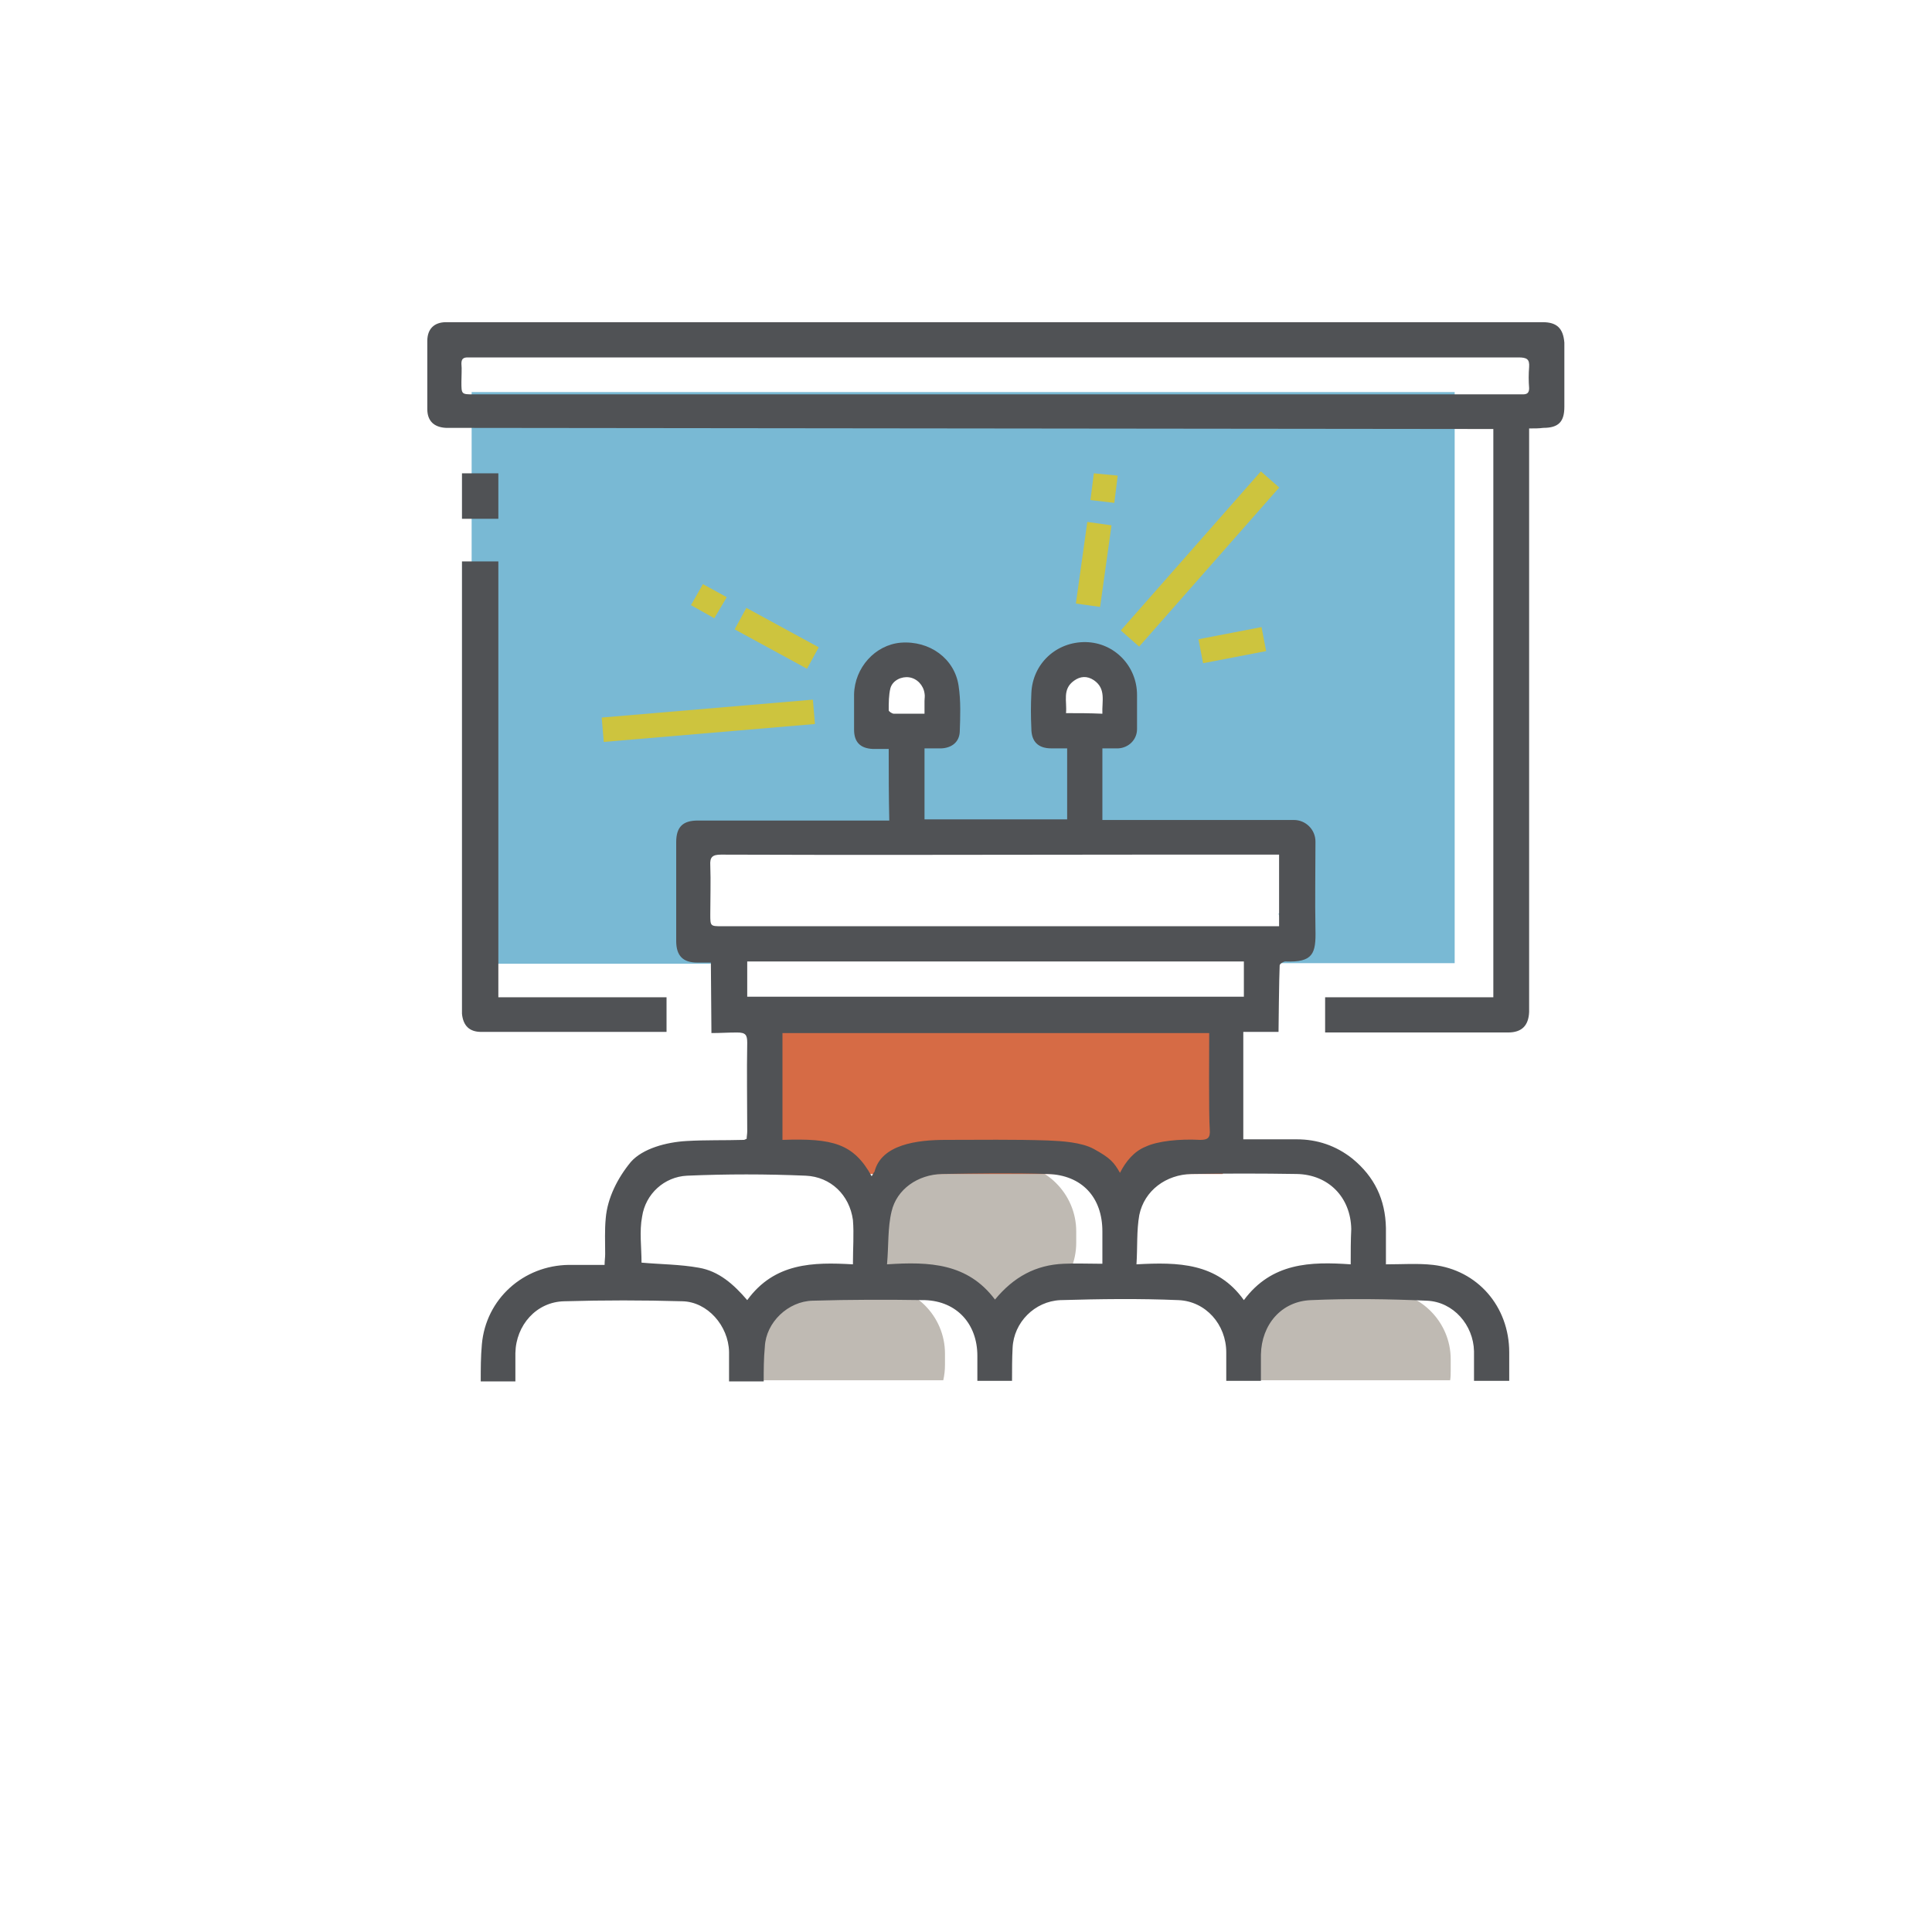
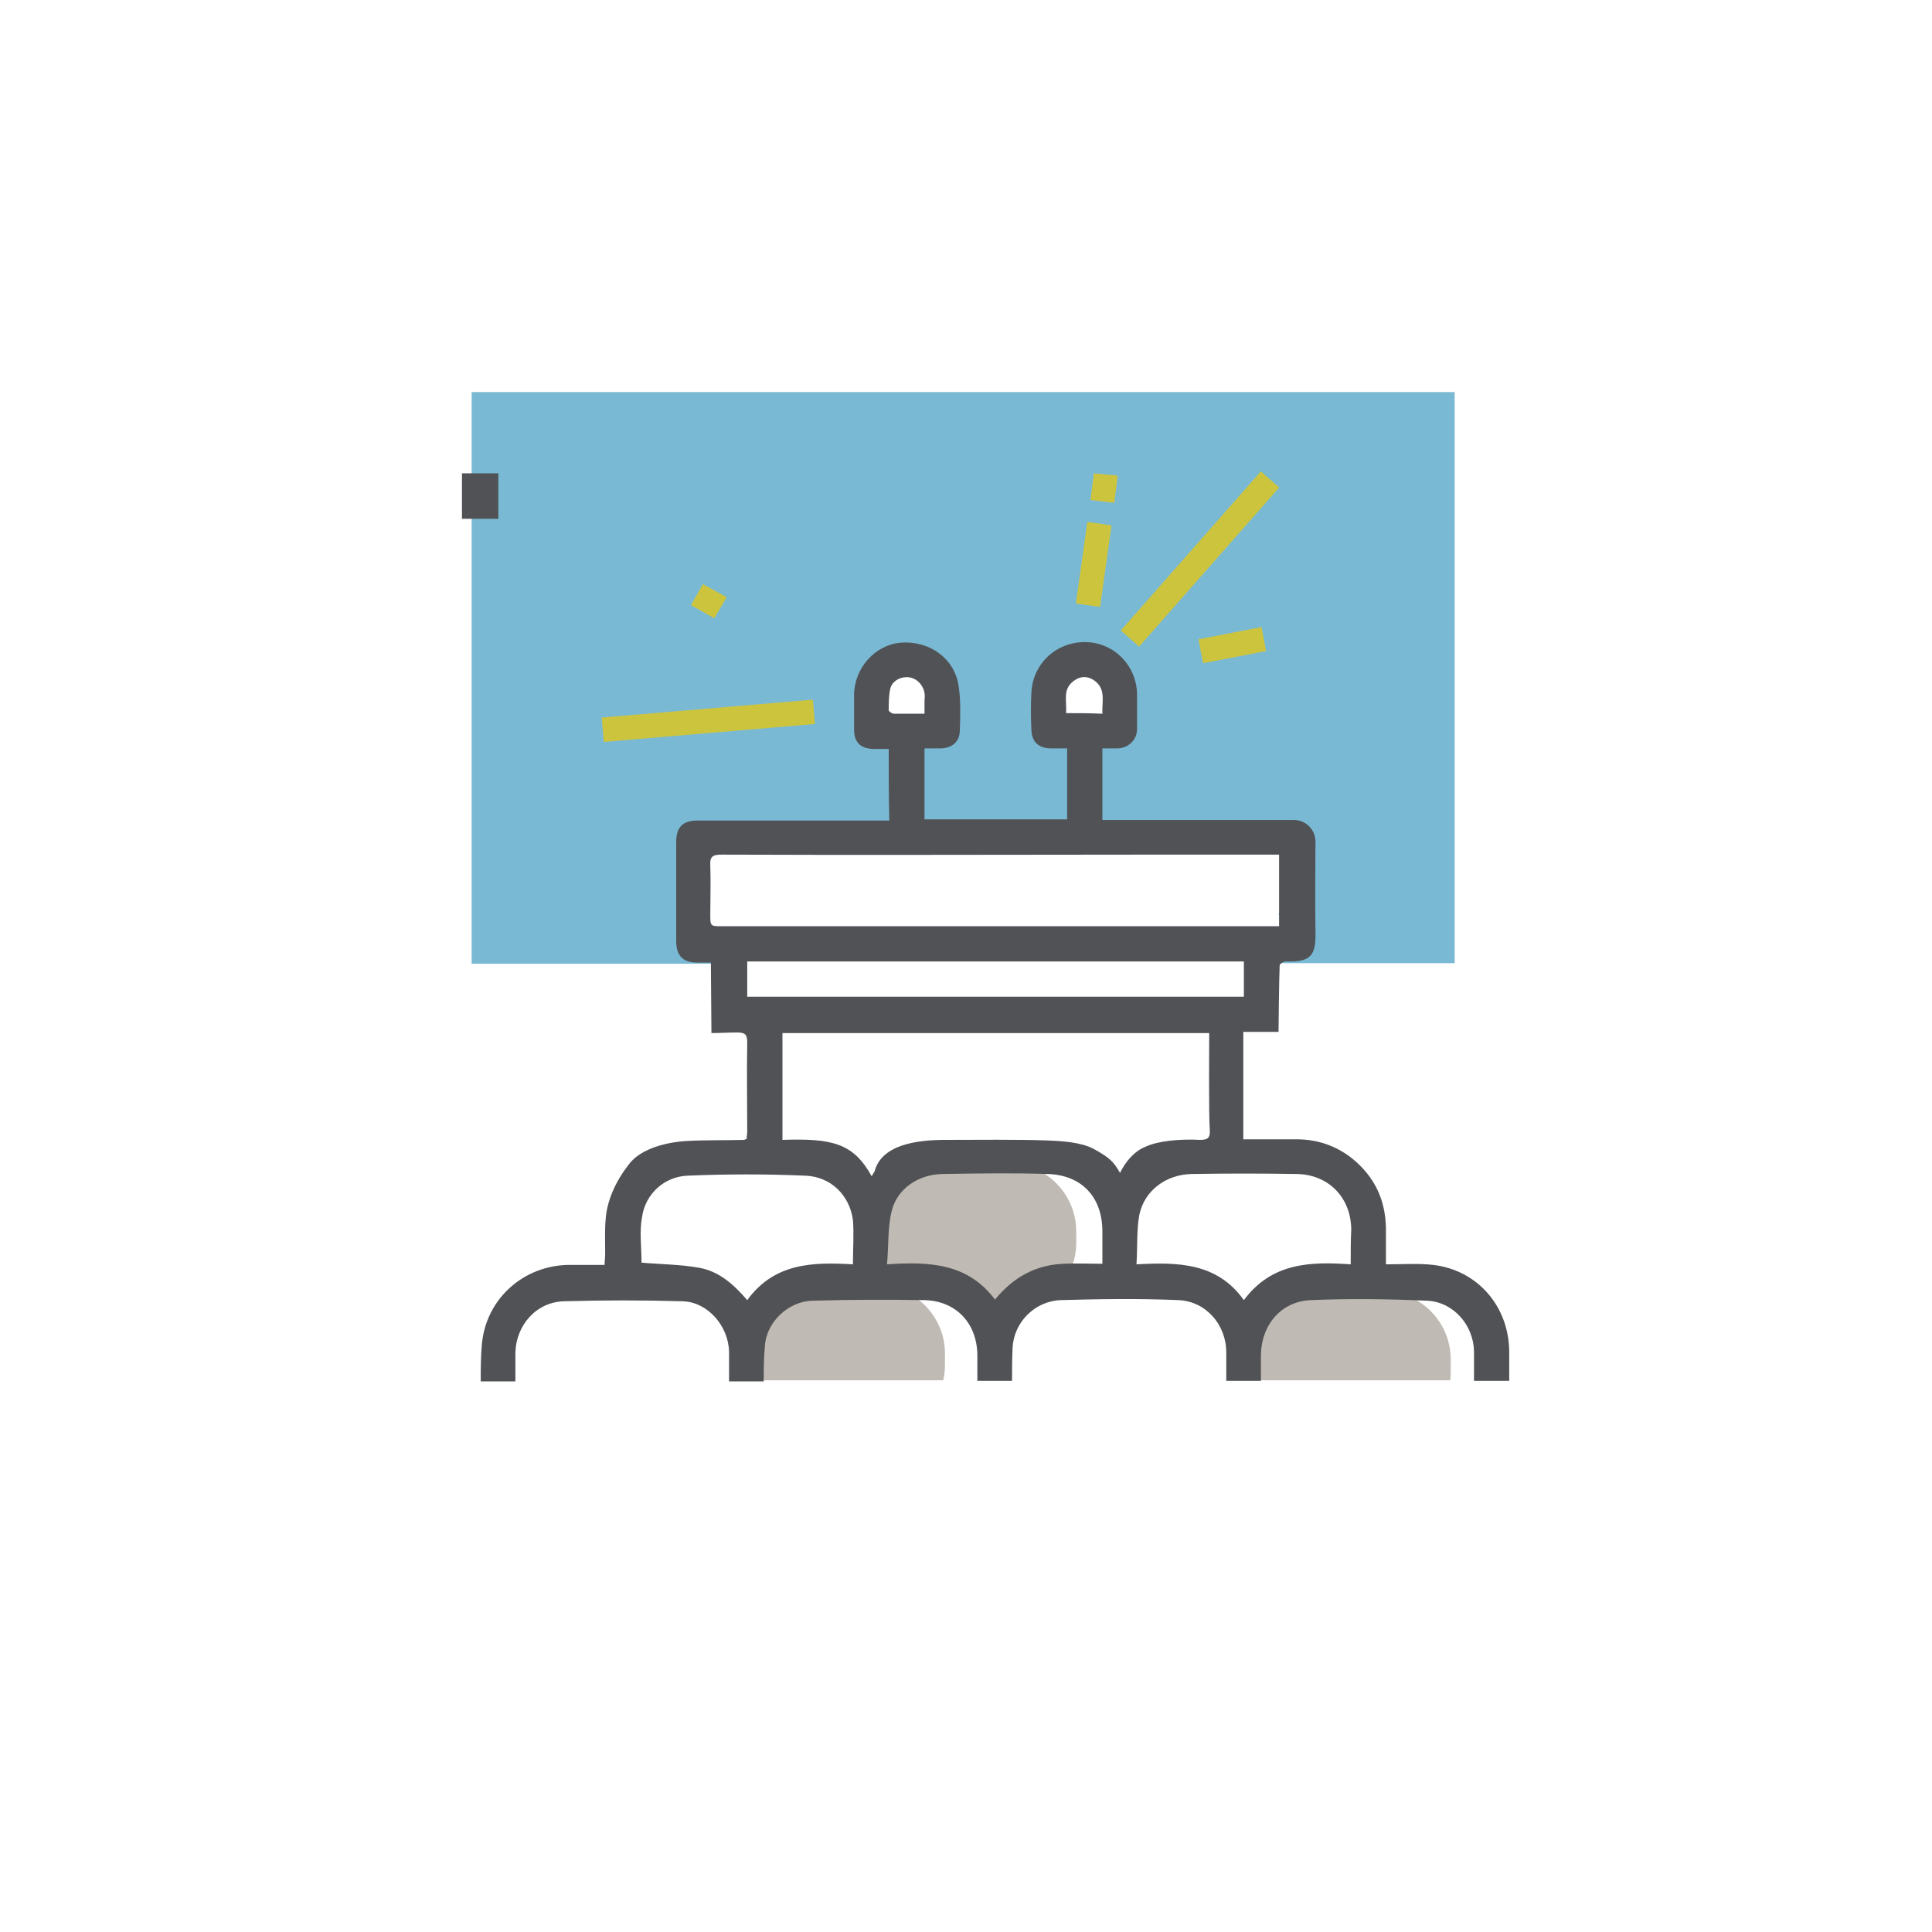
<svg xmlns="http://www.w3.org/2000/svg" width="110" height="110" viewBox="0 0 110 110" fill="none">
  <path d="M53.706 78.587C53.771 78.295 53.803 78.004 53.803 77.713V77.066C53.803 74.931 52.056 73.184 49.921 73.184H45.877C43.741 73.184 41.994 74.931 41.994 77.066V77.713C41.994 78.004 42.026 78.295 42.091 78.587H53.706Z" fill="#BFBAB3" />
  <path d="M82.565 78.587C82.597 78.393 82.597 78.231 82.597 78.037V77.39C82.597 75.255 80.85 73.508 78.715 73.508H74.671C72.535 73.508 70.788 75.255 70.788 77.39V78.037C70.788 78.231 70.788 78.393 70.821 78.587H82.565Z" fill="#BFBAB3" />
  <path d="M57.394 66.227H53.35C51.215 66.227 49.468 67.974 49.468 70.109V70.756C49.468 71.565 49.727 72.341 50.147 72.956C50.212 72.924 50.276 72.924 50.341 72.924C52.444 72.568 54.579 73.247 56.1 74.638H57.394C59.529 74.638 61.276 72.891 61.276 70.756V70.109C61.276 67.974 59.529 66.227 57.394 66.227Z" fill="#BFBAB3" />
-   <path d="M69.624 57.59H43.741V66.843H69.624V57.59Z" fill="#D66B45" />
  <path d="M27.079 54.871H41.412C41.412 54.807 41.412 54.742 41.412 54.645C41.379 54.354 41.347 54.062 41.315 53.771C40.732 53.933 40.021 53.707 39.826 52.962C39.794 52.833 39.762 52.671 39.729 52.542C39.535 51.798 39.471 51.021 39.438 50.245C39.373 49.986 39.373 49.695 39.438 49.404C39.503 49.112 39.665 48.821 39.891 48.627C39.923 48.077 40.312 47.559 41.056 47.624C43.741 47.851 46.394 48.109 49.079 48.336C49.273 48.142 49.565 48.013 49.888 48.045C49.953 48.045 50.018 48.077 50.082 48.077C50.244 48.013 50.406 47.948 50.632 47.948C54.224 47.915 57.879 47.139 61.438 47.98C62.862 47.98 64.285 47.948 65.676 47.851C65.871 47.721 66.097 47.624 66.388 47.624C68.2 47.592 70.012 47.462 71.791 47.98C71.953 48.045 72.082 48.109 72.212 48.207C73.118 48.336 73.862 48.983 73.765 50.245C73.732 50.827 73.506 51.312 73.182 51.636C73.085 51.798 72.956 51.927 72.794 52.024C72.826 52.121 72.859 52.186 72.859 52.283C73.15 52.898 72.924 53.771 72.115 53.998C71.791 54.095 71.468 54.16 71.144 54.224C71.241 54.418 71.306 54.645 71.338 54.839H82.823V22.324H26.853V54.871C26.918 54.871 26.982 54.871 27.079 54.871ZM60.273 38.824C60.435 38.63 60.694 38.533 60.953 38.501C61.244 38.145 61.794 37.918 62.215 38.08C62.991 38.371 63.541 38.954 63.606 39.827C63.671 40.442 63.347 41.121 62.862 41.542C62.376 41.93 61.794 41.995 61.276 41.671C61.018 41.639 60.759 41.542 60.597 41.348C60.532 41.283 60.435 41.154 60.371 41.057C60.047 40.668 59.982 40.215 59.918 39.73C59.885 39.374 60.079 39.051 60.273 38.824ZM50.212 39.148C50.212 38.468 50.762 37.951 51.441 37.918C51.7 37.918 51.959 37.983 52.153 38.145C52.315 38.177 52.444 38.209 52.606 38.307C52.962 38.533 53.221 38.921 53.221 39.374C53.221 39.374 53.221 39.374 53.221 39.407C53.318 39.601 53.382 39.795 53.382 40.021C53.382 40.539 53.026 41.024 52.671 41.315C52.153 41.736 51.441 41.833 50.956 41.315C50.535 40.862 50.179 40.312 50.276 39.698C50.212 39.504 50.212 39.342 50.212 39.148Z" fill="#79B9D4" />
  <path d="M28.374 26.949H26.303V29.538H28.374V26.949Z" fill="#505255" />
-   <path d="M27.985 58.753C31.318 58.753 34.618 58.753 37.95 58.753V56.78H28.374V31.965H26.303V57.071C26.303 57.297 26.303 57.524 26.303 57.718C26.368 58.397 26.724 58.753 27.403 58.753H27.985V58.753Z" fill="#505255" />
-   <path d="M87.838 18.344H35.75C32.288 18.344 28.859 18.344 25.397 18.344C24.718 18.344 24.329 18.732 24.329 19.411C24.329 20.706 24.329 22 24.329 23.294C24.329 23.973 24.718 24.329 25.397 24.361C25.688 24.361 85.024 24.426 85.024 24.426V56.779H75.447V58.785H85.865C86.641 58.785 87.029 58.397 87.062 57.62C87.062 57.297 87.062 56.941 87.062 56.617V24.394C87.385 24.394 87.612 24.394 87.871 24.361C88.744 24.361 89.068 24.006 89.068 23.164V19.509C89.003 18.7 88.647 18.344 87.838 18.344ZM87.062 20.9C87.029 21.288 87.029 21.709 87.062 22.097C87.062 22.355 86.965 22.453 86.706 22.453C86.544 22.453 86.415 22.453 86.253 22.453H26.982C26.271 22.453 26.271 22.453 26.271 21.741C26.271 21.385 26.303 21.029 26.271 20.706C26.271 20.447 26.368 20.35 26.627 20.35C26.885 20.35 27.112 20.35 27.371 20.35H56.682C63.865 20.35 71.047 20.35 78.23 20.35C80.98 20.35 83.697 20.35 86.447 20.35C86.932 20.35 87.094 20.447 87.062 20.9Z" fill="#505255" />
  <path d="M81.594 72.018C80.721 71.921 79.847 71.986 78.909 71.986C78.909 71.209 78.909 70.562 78.909 69.915C78.876 68.297 78.262 67.003 77 65.968C76.062 65.224 74.994 64.868 73.829 64.868C72.826 64.868 71.856 64.868 70.788 64.868V58.753H72.794C72.794 58.753 72.826 55.55 72.859 54.968C72.859 54.871 73.085 54.742 73.182 54.742C74.768 54.806 74.929 54.289 74.897 52.93C74.865 51.247 74.897 49.565 74.897 47.915C74.897 47.236 74.347 46.686 73.668 46.686H62.765V42.609C63.088 42.609 63.379 42.609 63.671 42.609C64.253 42.577 64.738 42.124 64.738 41.509C64.738 40.862 64.738 40.215 64.738 39.568C64.738 37.918 63.444 36.592 61.827 36.559C60.144 36.527 58.785 37.789 58.721 39.471C58.688 40.15 58.688 40.797 58.721 41.477C58.721 42.221 59.109 42.609 59.853 42.609C60.144 42.609 60.403 42.609 60.759 42.609V46.653H52.638V42.609C52.962 42.609 53.285 42.609 53.609 42.609C54.191 42.577 54.612 42.253 54.644 41.671C54.676 40.797 54.709 39.892 54.579 39.05C54.353 37.497 52.929 36.462 51.279 36.592C49.824 36.721 48.659 38.015 48.627 39.536C48.627 40.215 48.627 40.862 48.627 41.542C48.627 42.253 48.982 42.609 49.694 42.642C49.985 42.642 50.276 42.642 50.6 42.642C50.6 44 50.6 45.327 50.632 46.718H39.729C38.888 46.718 38.5 47.074 38.5 47.947V53.577C38.5 54.418 38.888 54.806 39.697 54.806H40.474L40.506 58.818C41.023 58.818 41.444 58.786 41.962 58.786C42.447 58.786 42.544 58.915 42.544 59.368C42.512 61.05 42.544 62.733 42.544 64.415C42.544 64.577 42.512 64.706 42.512 64.836C42.447 64.868 42.382 64.9 42.35 64.9C41.25 64.933 40.182 64.9 39.082 64.965C37.95 65.03 36.591 65.386 35.912 66.162C35.168 67.068 34.585 68.2 34.488 69.365C34.423 70.044 34.456 70.724 34.456 71.403C34.456 71.597 34.423 71.792 34.423 72.018C33.712 72.018 33.032 72.018 32.385 72.018C29.797 72.05 27.662 73.959 27.435 76.547C27.371 77.259 27.371 77.939 27.371 78.65H29.344C29.344 78.1 29.344 77.55 29.344 77.033C29.377 75.447 30.541 74.121 32.127 74.089C34.359 74.024 36.623 74.024 38.856 74.089C40.279 74.121 41.477 75.48 41.509 76.968C41.509 77.518 41.509 78.1 41.509 78.65H43.482C43.482 78.003 43.482 77.356 43.547 76.677C43.612 75.286 44.873 74.089 46.265 74.056C48.4 73.992 50.535 73.992 52.671 74.024C54.482 74.089 55.647 75.383 55.647 77.195C55.647 77.68 55.647 78.133 55.647 78.618H57.621C57.621 78.003 57.621 77.356 57.653 76.742C57.718 75.286 58.915 74.089 60.371 74.024C62.603 73.959 64.868 73.927 67.1 74.024C68.653 74.089 69.818 75.415 69.818 77C69.818 77.55 69.818 78.068 69.818 78.618H71.791C71.791 78.133 71.791 77.615 71.791 77.13C71.823 75.415 72.956 74.089 74.638 74.024C76.838 73.927 79.038 73.959 81.238 74.056C82.759 74.121 83.891 75.447 83.924 76.936C83.924 77.486 83.924 78.068 83.924 78.618H85.929C85.929 78.068 85.929 77.518 85.929 77C85.929 74.38 84.118 72.309 81.594 72.018ZM70.821 56.747H42.544V54.742H70.821V56.747ZM60.694 40.603C60.759 39.924 60.468 39.245 61.147 38.759C61.503 38.5 61.891 38.468 62.279 38.727C62.991 39.212 62.732 39.924 62.765 40.636C62.021 40.603 61.373 40.603 60.694 40.603ZM50.697 39.18C50.827 38.727 51.344 38.5 51.765 38.565C52.218 38.63 52.574 39.018 52.638 39.471C52.671 39.633 52.638 39.762 52.638 39.924V40.636C51.991 40.636 51.441 40.636 50.891 40.636C50.794 40.636 50.6 40.506 50.6 40.442C50.6 40.021 50.6 39.568 50.697 39.18ZM41.121 52.736C40.441 52.736 40.441 52.736 40.441 52.056C40.441 51.118 40.474 50.18 40.441 49.274C40.409 48.789 40.571 48.659 41.056 48.659C49.047 48.692 57.038 48.659 65.029 48.659H72.826V52.736H71.921C61.665 52.736 51.377 52.736 41.121 52.736ZM48.562 71.986C46.297 71.856 44.097 71.889 42.544 74.024C41.768 73.118 40.926 72.374 39.794 72.18C38.727 71.986 37.594 71.986 36.526 71.889C36.526 71.015 36.397 70.109 36.559 69.268C36.753 67.974 37.821 67.003 39.115 66.939C41.379 66.842 43.612 66.842 45.877 66.939C47.3 67.003 48.368 68.039 48.562 69.462C48.627 70.239 48.562 71.08 48.562 71.986ZM62.732 71.953C61.956 71.953 61.244 71.921 60.565 71.953C58.979 72.018 57.718 72.697 56.65 73.992C55.097 71.921 52.929 71.824 50.503 71.986C50.6 70.918 50.535 69.915 50.762 68.977C51.053 67.715 52.25 66.874 53.641 66.842C55.647 66.809 57.653 66.777 59.659 66.842C61.6 66.906 62.765 68.168 62.765 70.109V71.953H62.732ZM63.768 66.777C63.412 66.162 63.218 65.936 62.279 65.418C61.568 65.03 60.435 64.965 59.659 64.933C57.718 64.868 55.776 64.9 53.835 64.9C52.218 64.9 50.179 65.159 49.791 66.712C49.727 66.777 49.694 66.874 49.629 66.971C48.594 65.094 47.397 64.803 44.55 64.9V58.818H68.847C68.847 59.594 68.815 63.477 68.879 64.318C68.912 64.771 68.782 64.9 68.329 64.9C67.165 64.836 65.903 64.965 65.224 65.289C64.576 65.547 64.091 66.13 63.768 66.777ZM76.903 71.986C74.606 71.824 72.406 71.889 70.821 74.024C69.3 71.889 67.068 71.856 64.706 71.986C64.771 70.983 64.706 70.077 64.868 69.171C65.159 67.78 66.388 66.874 67.844 66.842C69.85 66.809 71.823 66.809 73.829 66.842C75.641 66.874 76.903 68.168 76.935 69.98C76.903 70.627 76.903 71.274 76.903 71.986Z" fill="#505255" />
  <path d="M71.789 26.838L63.814 35.895L64.858 36.814L72.833 27.757L71.789 26.838Z" fill="#CDC43E" />
  <path d="M61.906 29.717L61.257 34.363L62.635 34.556L63.284 29.91L61.906 29.717Z" fill="#CDC43E" />
  <path d="M71.825 35.704L68.235 36.395L68.498 37.761L72.088 37.07L71.825 35.704Z" fill="#CDC43E" />
  <path d="M63.444 28.632L62.085 28.47L62.279 26.949L63.638 27.079L63.444 28.632Z" fill="#CDC43E" />
  <path d="M46.282 39.835L34.258 40.855L34.376 42.242L46.4 41.222L46.282 39.835Z" fill="#CDC43E" />
-   <path d="M42.494 34.61L41.829 35.832L45.948 38.076L46.614 36.854L42.494 34.61Z" fill="#CDC43E" />
  <path d="M40.668 35.199L41.379 34.002L40.021 33.258L39.341 34.455L40.668 35.199Z" fill="#CDC43E" />
</svg>